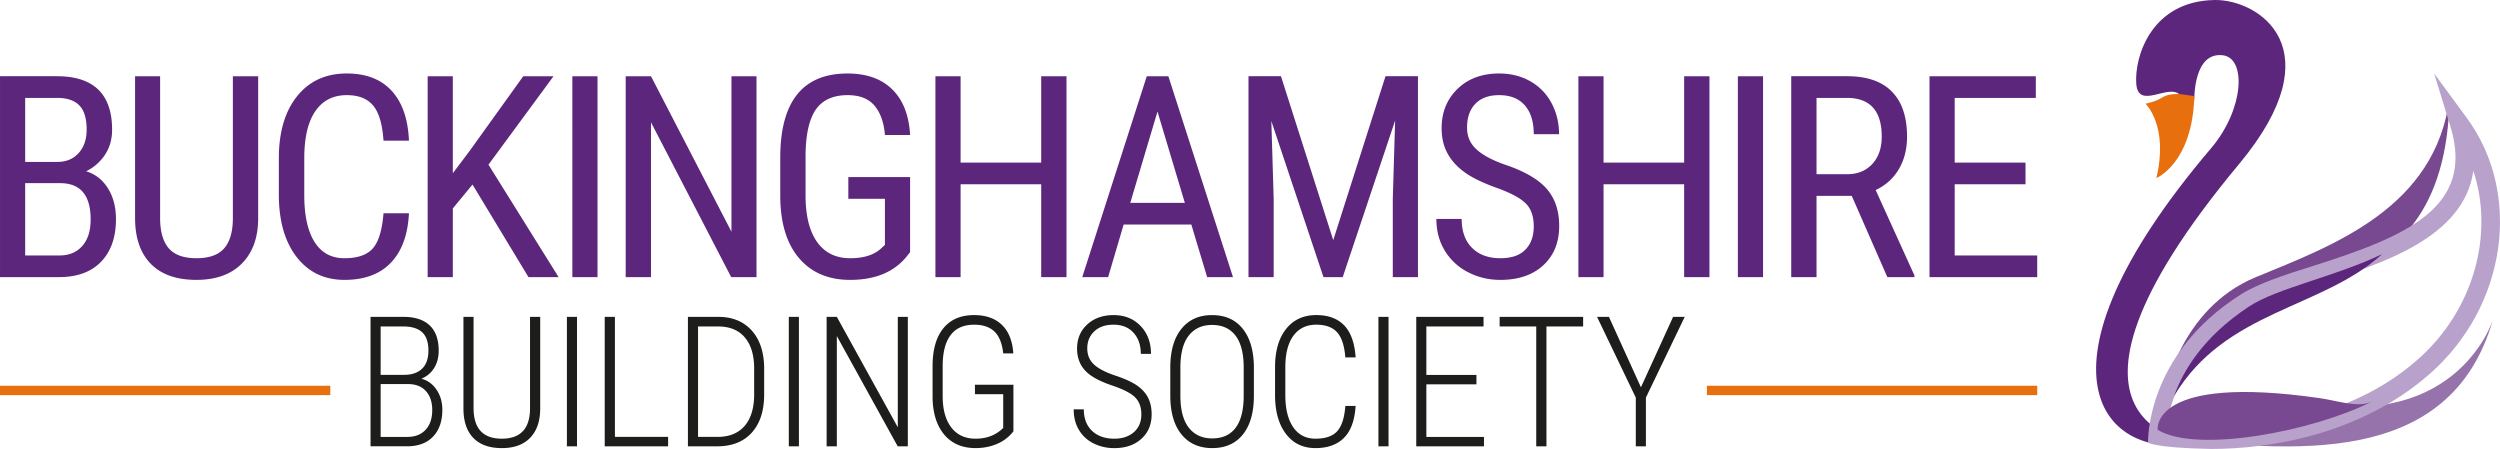
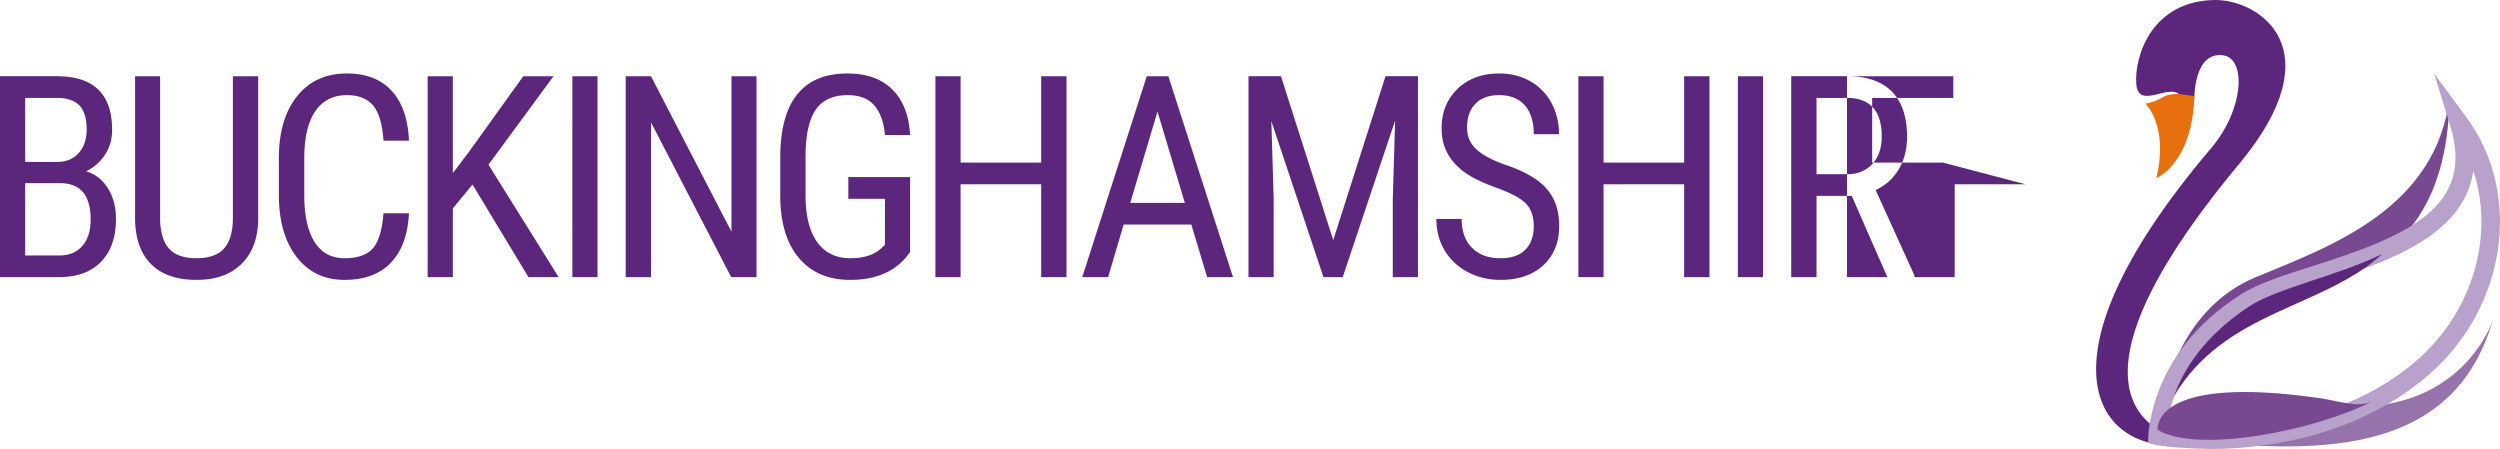
<svg xmlns="http://www.w3.org/2000/svg" width="284" height="51" viewBox="0 0 284 51">
  <g fill="none" fill-rule="evenodd">
    <path d="M249.26 11.32c.03-.234-.054-5.456 3.269-5.039 2.67.336 2.422 6.119-1.358 10.567-21.609 25.43-12.286 35.777-1.33 33.468 0 0-21.016-1.01 4.53-31.698C265.286 5.505 256.568-.067 251.598.001c-7.184.1-9.135 6.414-8.92 9.496.216 3.078 3.716-.103 4.985 1.303 0 0 1.409 2.046 1.598.52" fill="#5C267D" />
    <path d="M249.28 10.917c-.221 7.65-4.32 9.314-4.32 9.314 1.432-5.934-1.229-8.45-1.229-8.45s1.105-.202 1.886-.703c.78-.499 2.029-.39 2.029-.39l1.634.229z" fill="#E86F0E" />
    <path d="M245.002 49.59c15.69 1.846 33.378 3.54 38.208-13.3 0 0-3.837 12.515-20.987 9.467-17.147-3.048-17.384 3.289-17.147 3.208" fill="#9773AC" />
    <path d="M245.859 44.982s1.645-9.893 10.416-13.503c8.77-3.61 20.436-7.831 22-20.425-.483 26.096-22.924 18.483-32.416 33.928" fill="#784991" />
    <path d="M246.18 48.299c5.23.57 18.804 1.054 28.46-7.443 6.39-5.618 8.718-14.249 6.33-21.45-1.074 7.595-10.356 10.541-17.48 12.8-3.084.98-5.998 1.903-7.753 3.009-7.918 4.99-9.317 10.889-9.557 13.084m5.004 2.7c-6.592-.126-7.163-.735-7.163-.735s-.344-9.957 10.59-16.847c1.985-1.25 5.023-2.216 8.24-3.236 10.52-3.337 18.343-6.624 15.51-15.846l-1.84-5.985 3.704 5.042c6.35 8.644 4.51 21.411-4.186 29.062C268.233 49.321 258.014 51 251.184 51" fill="#B8A1CA" />
    <path d="M246.979 44.982c1.017-2.864 3.313-6.731 8.492-10.15 3.22-2.126 9.858-3.411 15.155-5.976-6.87 6.256-17.833 6.385-23.647 16.126" fill="#5C267D" />
    <path d="M245.108 48.824c-.004-.087-.741-6.34 18.382-3.6 2.223.319 4.429 1.178 6.048.344-6.564 3.377-19.97 5.992-24.428 3.256h-.002" fill="#784991" />
    <path d="M2.86 20.807v8.213h3.907c1.084 0 1.942-.358 2.578-1.075.634-.715.952-1.72.952-3.016 0-2.749-1.155-4.122-3.468-4.122H2.86zm0-2.415h3.673c.989 0 1.788-.333 2.398-1.002.61-.67.913-1.562.913-2.671 0-1.256-.275-2.17-.828-2.742-.551-.57-1.396-.855-2.531-.855H2.86v7.27zM.001 31.481V8.66h6.484c2.073 0 3.633.508 4.68 1.52 1.046 1.014 1.57 2.534 1.57 4.562 0 1.065-.265 2.005-.796 2.82a5.376 5.376 0 01-2.157 1.896c1.041.314 1.866.958 2.476 1.928.61.972.914 2.142.914 3.512 0 2.047-.56 3.657-1.68 4.825-1.12 1.17-2.717 1.757-4.79 1.757h-6.7zM29.329 8.66v16.222c-.02 2.163-.645 3.855-1.876 5.078-1.227 1.223-2.94 1.835-5.14 1.835-2.248 0-3.967-.6-5.154-1.795-1.188-1.197-1.793-2.902-1.814-5.118V8.661h2.844v16.1c0 1.534.325 2.68.976 3.437.652.757 1.702 1.135 3.148 1.135 1.46 0 2.513-.378 3.164-1.135.652-.757.977-1.903.977-3.437v-16.1h2.875zM46.458 24.224c-.124 2.446-.81 4.318-2.055 5.619-1.244 1.301-3.001 1.951-5.274 1.951-2.28 0-4.092-.87-5.437-2.609-1.343-1.74-2.014-4.099-2.014-7.076V17.97c0-2.966.69-5.312 2.07-7.036 1.38-1.724 3.263-2.586 5.648-2.586 2.197 0 3.898.659 5.101 1.974 1.205 1.317 1.857 3.203 1.961 5.66h-2.891c-.125-1.862-.514-3.187-1.17-3.983-.658-.794-1.657-1.19-3.001-1.19-1.551 0-2.744.608-3.578 1.826-.834 1.218-1.252 3.001-1.252 5.351v4.186c0 2.308.39 4.08 1.167 5.313.775 1.233 1.907 1.85 3.396 1.85 1.49 0 2.564-.372 3.22-1.114.656-.742 1.063-2.075 1.218-3.997h2.891zM53.677 20.964l-2.235 2.711v7.805h-2.86V8.662h2.86v11.016l1.876-2.49 6.123-8.526h3.438L55.49 18.707l7.967 12.773h-3.423z" fill="#5C267D" />
-     <path fill="#5C267D" mask="url(#logo-b)" d="M65.019 31.481h2.859V8.663h-2.86zM85.938 31.48h-2.875l-9.11-17.585V31.48h-2.875V8.661h2.875l9.141 17.663V8.661h2.844zM103.388 28.644l-.5.628c-1.438 1.68-3.543 2.523-6.312 2.523-2.458 0-4.388-.818-5.79-2.453-1.4-1.635-2.116-3.947-2.148-6.935v-4.482c0-3.198.638-5.593 1.914-7.186 1.276-1.594 3.184-2.39 5.725-2.39 2.168 0 3.864.603 5.085 1.809 1.226 1.206 1.9 2.934 2.026 5.18h-2.86c-.115-1.421-.508-2.532-1.18-3.33-.67-.8-1.69-1.2-3.056-1.2-1.633 0-2.832.537-3.592 1.607-.76 1.072-1.156 2.783-1.188 5.132v4.656c0 2.298.439 4.063 1.313 5.29.875 1.227 2.13 1.841 3.764 1.841 1.542 0 2.716-.375 3.518-1.124l.422-.39v-5.24h-4.157v-2.462h7.016v8.526zM121.155 31.48h-2.875V20.932h-9.156V31.48h-2.86V8.661h2.86v9.81h9.156v-9.81h2.875zM128.397 23.049h6.202l-3.108-10.376-3.094 10.376zm6.938 2.46h-7.689l-1.764 5.971h-2.937l7.328-22.819h2.453l7.342 22.819h-2.937l-1.796-5.971zM145.518 8.66l5.938 18.62 5.937-18.62h3.688v22.82h-2.86v-8.885l.266-8.903-5.953 17.788h-2.188l-5.921-17.726.265 8.84v8.886h-2.861V8.66zM174.234 25.713c0-1.14-.308-2.01-.92-2.617-.616-.605-1.727-1.197-3.33-1.77-1.604-.575-2.83-1.18-3.679-1.811-.85-.632-1.484-1.353-1.906-2.163-.422-.81-.633-1.738-.633-2.782 0-1.808.6-3.297 1.803-4.468 1.205-1.168 2.78-1.754 4.728-1.754 1.333 0 2.52.297 3.563.895a6.112 6.112 0 012.405 2.492c.562 1.064.843 2.234.843 3.508h-2.874c0-1.41-.338-2.502-1.015-3.274-.677-.774-1.652-1.16-2.922-1.16-1.155 0-2.052.324-2.687.974-.636.647-.953 1.56-.953 2.73 0 .964.344 1.77 1.03 2.418.689.649 1.751 1.231 3.187 1.743 2.24.744 3.842 1.658 4.804 2.745.965 1.087 1.446 2.507 1.446 4.262 0 1.851-.599 3.331-1.795 4.444-1.2 1.111-2.829 1.67-4.892 1.67-1.322 0-2.544-.29-3.663-.871a6.561 6.561 0 01-2.642-2.445c-.639-1.05-.96-2.253-.96-3.611h2.874c0 1.409.395 2.507 1.18 3.29.787.784 1.857 1.176 3.21 1.176 1.263 0 2.21-.324 2.845-.972.635-.648.953-1.531.953-2.649M194.194 31.48h-2.875V20.932h-9.155V31.48h-2.86V8.661h2.86v9.81h9.155v-9.81h2.875zM197.422 31.481h2.86V8.663h-2.86zM206.358 19.789h3.47c1.197 0 2.152-.387 2.866-1.163.713-.774 1.07-1.81 1.07-3.107 0-2.933-1.323-4.397-3.968-4.397h-3.438v8.667zm4 2.46h-4v9.232h-2.875V8.66h6.375c2.23 0 3.916.583 5.062 1.748 1.144 1.165 1.72 2.87 1.72 5.116 0 1.411-.313 2.642-.931 3.69-.62 1.052-1.498 1.842-2.633 2.376l4.406 9.702v.188h-3.078l-4.047-9.232zM230.1 20.933h-8.047v8.088h9.374v2.46h-12.235V8.661h12.078v2.462h-9.217v7.35h8.046z" />
-     <path fill="#E86F0E" mask="url(#logo-b)" d="M0 44.886h37.523v-1.07H0zM193.905 44.886h37.523v-1.07h-37.523z" />
-     <path d="M43.242 43.632v6h3.041c.873 0 1.562-.27 2.065-.81.503-.539.754-1.288.754-2.246 0-.89-.232-1.597-.699-2.125-.467-.525-1.115-.798-1.947-.82h-3.214zm0-1.05h2.669c.871 0 1.55-.233 2.033-.697.484-.465.725-1.155.725-2.072 0-.934-.236-1.623-.708-2.065-.473-.44-1.19-.662-2.152-.662h-2.567v5.495zm-1.148 8.12V35.995h3.715c1.324 0 2.326.326 3.006.974.683.65 1.021 1.607 1.021 2.872 0 .753-.174 1.41-.522 1.969-.35.558-.831.962-1.45 1.212.71.18 1.288.598 1.726 1.248.441.649.66 1.411.66 2.287 0 1.281-.35 2.29-1.047 3.031-.698.742-1.687 1.112-2.969 1.112h-4.14zM61.368 35.997v10.432c-.008 1.42-.387 2.523-1.141 3.305-.757.78-1.83 1.17-3.22 1.17-1.408 0-2.488-.385-3.237-1.155-.747-.772-1.123-1.891-1.123-3.36V35.998h1.15V46.35c0 2.323 1.068 3.484 3.21 3.484 2.109 0 3.178-1.128 3.204-3.384V35.997h1.157zM64.4 50.701h1.148V35.995H64.4zM69.855 49.631h6.042v1.07h-7.201V35.997h1.159zM79.297 37.087v12.544h2.225c1.309 0 2.323-.406 3.04-1.216.72-.812 1.089-1.972 1.11-3.48v-3.08c0-1.509-.353-2.681-1.054-3.515-.702-.835-1.717-1.253-3.047-1.253h-2.274zm-1.149 13.616V35.997h3.454c1.59 0 2.85.51 3.776 1.53.927 1.019 1.4 2.427 1.43 4.217v3.08c0 1.844-.47 3.286-1.405 4.324-.936 1.035-2.25 1.555-3.941 1.555h-3.314zM89.609 50.701h1.148V35.995h-1.148zM103.129 50.702h-1.149l-6.916-12.525v12.525h-1.16V35.996h1.16l6.926 12.545V35.996h1.139zM115.124 48.995a4.59 4.59 0 01-1.853 1.428c-.746.32-1.56.48-2.448.48-1.503 0-2.684-.504-3.543-1.513-.858-1.011-1.307-2.411-1.34-4.201v-3.577c0-1.879.408-3.317 1.225-4.318.815-1 1.977-1.499 3.488-1.499 1.346 0 2.406.374 3.172 1.12.765.747 1.195 1.826 1.288 3.233h-1.149c-.12-1.132-.452-1.959-.99-2.478-.542-.524-1.31-.784-2.311-.784-1.195 0-2.09.398-2.683 1.197-.595.797-.893 1.967-.893 3.509v3.393c0 1.537.329 2.728.983 3.576.654.85 1.572 1.273 2.753 1.273 1.283 0 2.33-.409 3.141-1.222v-3.83h-3.21v-1.079h4.37v5.292zM129.657 47.086c0-.82-.233-1.468-.7-1.938-.467-.473-1.337-.924-2.614-1.354-1.274-.431-2.212-.913-2.808-1.444-.786-.695-1.18-1.61-1.18-2.749 0-1.123.386-2.039 1.158-2.746.773-.708 1.77-1.06 2.992-1.06 1.25 0 2.269.409 3.06 1.23.792.824 1.188 1.88 1.188 3.174h-1.157c0-.99-.278-1.79-.83-2.4-.554-.61-1.309-.914-2.261-.914-.925 0-1.657.25-2.19.753-.536.501-.802 1.15-.802 1.944 0 .74.253 1.347.756 1.818.505.47 1.307.889 2.407 1.257 1.099.366 1.933.748 2.497 1.142.563.392.98.857 1.25 1.389.268.53.402 1.156.402 1.879 0 1.15-.387 2.077-1.163 2.78-.775.704-1.802 1.058-3.076 1.058a5.2 5.2 0 01-2.35-.531 3.946 3.946 0 01-1.663-1.526c-.399-.662-.601-1.445-.601-2.348h1.15c0 1.038.312 1.852.935 2.445.626.592 1.465.89 2.529.89.924 0 1.667-.251 2.23-.75.558-.497.84-1.164.84-1.999M141.283 41.753c0-1.608-.31-2.818-.927-3.625-.616-.808-1.507-1.213-2.668-1.213-1.122 0-1.997.396-2.628 1.187-.632.79-.954 1.974-.967 3.55v3.294c0 1.616.32 2.83.955 3.64.64.811 1.526 1.217 2.66 1.217 1.167 0 2.055-.403 2.663-1.212.607-.808.912-2.024.912-3.645v-3.193zm1.159 3.193c0 1.898-.416 3.367-1.244 4.402-.83 1.038-1.994 1.556-3.49 1.556-1.483 0-2.647-.518-3.49-1.556-.842-1.035-1.265-2.494-1.273-4.372v-3.202c0-1.893.42-3.363 1.258-4.408.842-1.05 2-1.57 3.485-1.57 1.503 0 2.672.523 3.504 1.574.832 1.051 1.25 2.529 1.25 4.434v3.142zM153.998 46.117c-.105 1.65-.55 2.86-1.329 3.63-.78.772-1.855 1.157-3.231 1.157-1.417 0-2.537-.537-3.353-1.612-.82-1.072-1.231-2.532-1.24-4.378v-3.19c0-1.853.419-3.302 1.255-4.354.834-1.05 1.977-1.576 3.428-1.576 1.37 0 2.43.395 3.182 1.182.751.789 1.183 1.997 1.288 3.627h-1.168c-.106-1.334-.42-2.288-.94-2.859-.52-.573-1.309-.859-2.362-.859-1.108 0-1.972.414-2.588 1.243-.617.828-.927 2.031-.927 3.605v3.15c0 1.564.299 2.78.896 3.649.598.868 1.44 1.303 2.529 1.303 1.14 0 1.966-.287 2.475-.86.512-.573.818-1.525.917-2.858h1.168zM156.59 50.701h1.147V35.995h-1.148zM167.724 43.662h-5.69v5.97h6.545v1.07h-7.693V35.994h7.644v1.093h-6.496v5.505h5.69zM179.844 37.087h-4.167v13.616h-1.16V37.087h-4.158v-1.09h9.485zM186.41 43.996l3.656-7.999h1.318l-4.41 9.171v5.534h-1.147v-5.534l-4.401-9.171h1.35z" fill="#1D1D1B" mask="url(#logo-b)" />
+     <path fill="#5C267D" mask="url(#logo-b)" d="M65.019 31.481h2.859V8.663h-2.86zM85.938 31.48h-2.875l-9.11-17.585V31.48h-2.875V8.661h2.875l9.141 17.663V8.661h2.844zM103.388 28.644l-.5.628c-1.438 1.68-3.543 2.523-6.312 2.523-2.458 0-4.388-.818-5.79-2.453-1.4-1.635-2.116-3.947-2.148-6.935v-4.482c0-3.198.638-5.593 1.914-7.186 1.276-1.594 3.184-2.39 5.725-2.39 2.168 0 3.864.603 5.085 1.809 1.226 1.206 1.9 2.934 2.026 5.18h-2.86c-.115-1.421-.508-2.532-1.18-3.33-.67-.8-1.69-1.2-3.056-1.2-1.633 0-2.832.537-3.592 1.607-.76 1.072-1.156 2.783-1.188 5.132v4.656c0 2.298.439 4.063 1.313 5.29.875 1.227 2.13 1.841 3.764 1.841 1.542 0 2.716-.375 3.518-1.124l.422-.39v-5.24h-4.157v-2.462h7.016v8.526zM121.155 31.48h-2.875V20.932h-9.156V31.48h-2.86V8.661h2.86v9.81h9.156v-9.81h2.875zM128.397 23.049h6.202l-3.108-10.376-3.094 10.376zm6.938 2.46h-7.689l-1.764 5.971h-2.937l7.328-22.819h2.453l7.342 22.819h-2.937l-1.796-5.971zM145.518 8.66l5.938 18.62 5.937-18.62h3.688v22.82h-2.86v-8.885l.266-8.903-5.953 17.788h-2.188l-5.921-17.726.265 8.84v8.886h-2.861V8.66zM174.234 25.713c0-1.14-.308-2.01-.92-2.617-.616-.605-1.727-1.197-3.33-1.77-1.604-.575-2.83-1.18-3.679-1.811-.85-.632-1.484-1.353-1.906-2.163-.422-.81-.633-1.738-.633-2.782 0-1.808.6-3.297 1.803-4.468 1.205-1.168 2.78-1.754 4.728-1.754 1.333 0 2.52.297 3.563.895a6.112 6.112 0 012.405 2.492c.562 1.064.843 2.234.843 3.508h-2.874c0-1.41-.338-2.502-1.015-3.274-.677-.774-1.652-1.16-2.922-1.16-1.155 0-2.052.324-2.687.974-.636.647-.953 1.56-.953 2.73 0 .964.344 1.77 1.03 2.418.689.649 1.751 1.231 3.187 1.743 2.24.744 3.842 1.658 4.804 2.745.965 1.087 1.446 2.507 1.446 4.262 0 1.851-.599 3.331-1.795 4.444-1.2 1.111-2.829 1.67-4.892 1.67-1.322 0-2.544-.29-3.663-.871a6.561 6.561 0 01-2.642-2.445c-.639-1.05-.96-2.253-.96-3.611h2.874c0 1.409.395 2.507 1.18 3.29.787.784 1.857 1.176 3.21 1.176 1.263 0 2.21-.324 2.845-.972.635-.648.953-1.531.953-2.649M194.194 31.48h-2.875V20.932h-9.155V31.48h-2.86V8.661h2.86v9.81h9.155v-9.81h2.875zM197.422 31.481h2.86V8.663h-2.86zM206.358 19.789h3.47c1.197 0 2.152-.387 2.866-1.163.713-.774 1.07-1.81 1.07-3.107 0-2.933-1.323-4.397-3.968-4.397h-3.438v8.667zm4 2.46h-4v9.232h-2.875V8.66h6.375c2.23 0 3.916.583 5.062 1.748 1.144 1.165 1.72 2.87 1.72 5.116 0 1.411-.313 2.642-.931 3.69-.62 1.052-1.498 1.842-2.633 2.376l4.406 9.702v.188h-3.078l-4.047-9.232zM230.1 20.933h-8.047v8.088v2.46h-12.235V8.661h12.078v2.462h-9.217v7.35h8.046z" />
  </g>
</svg>